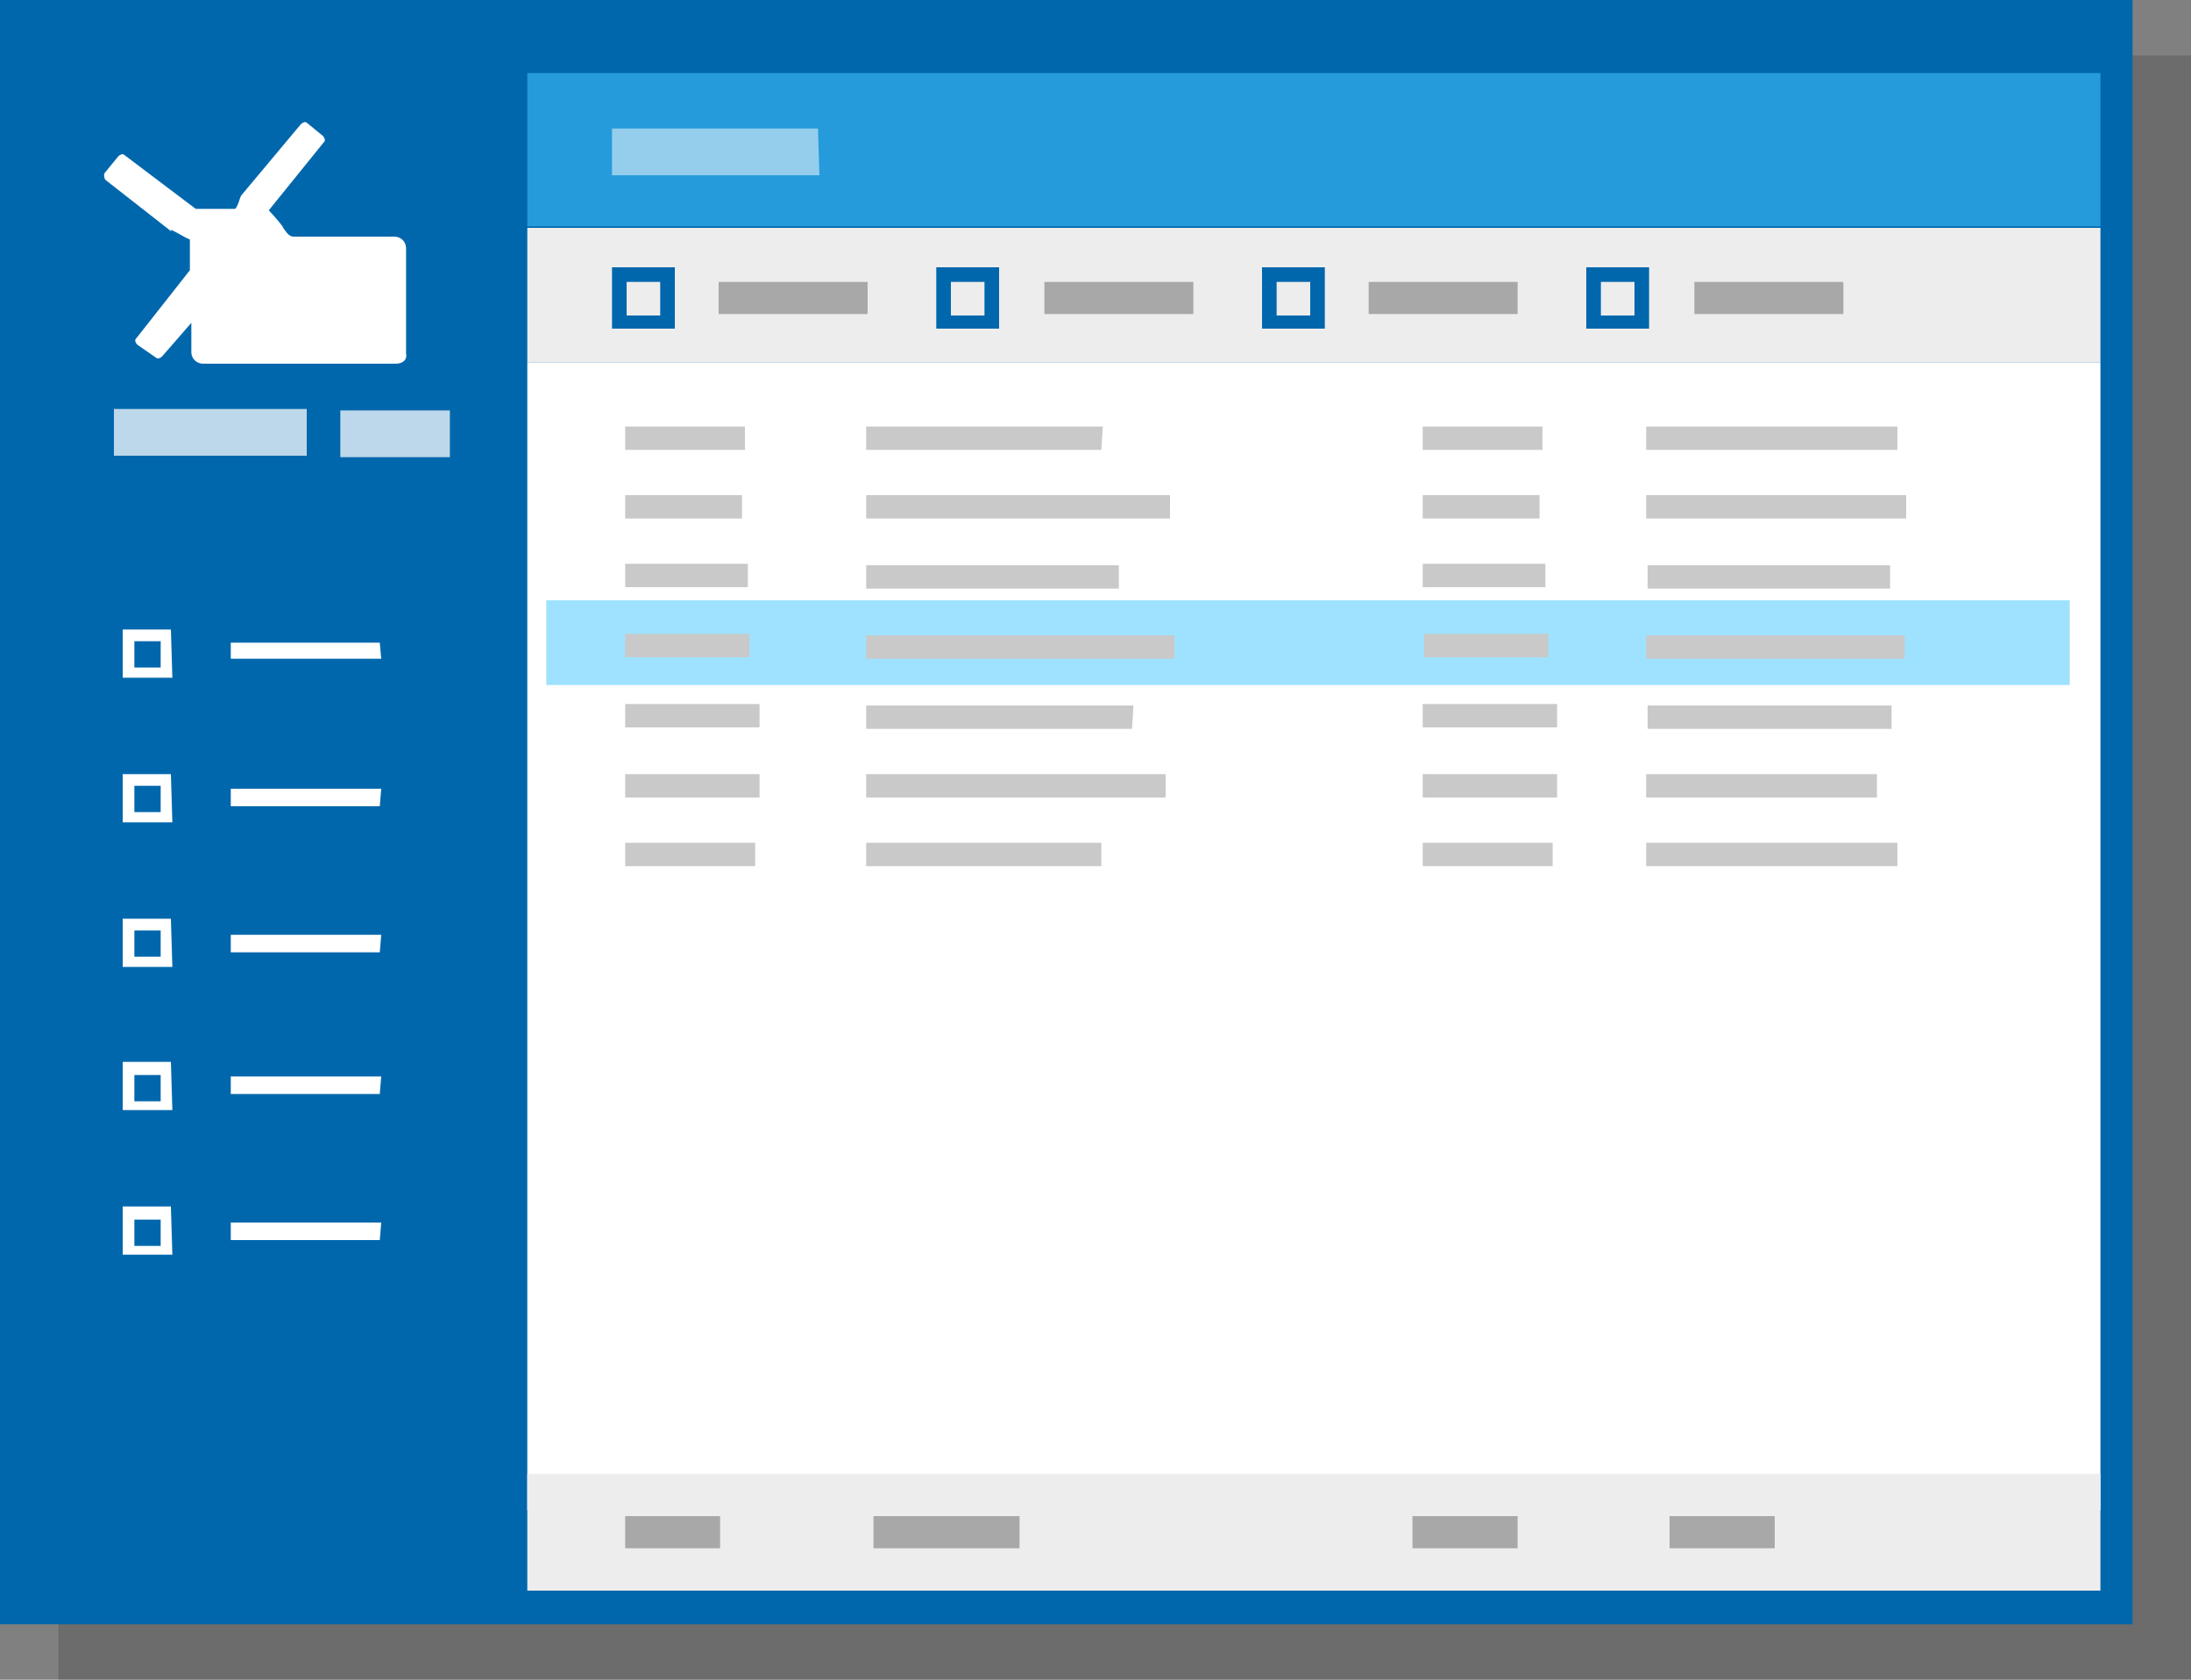
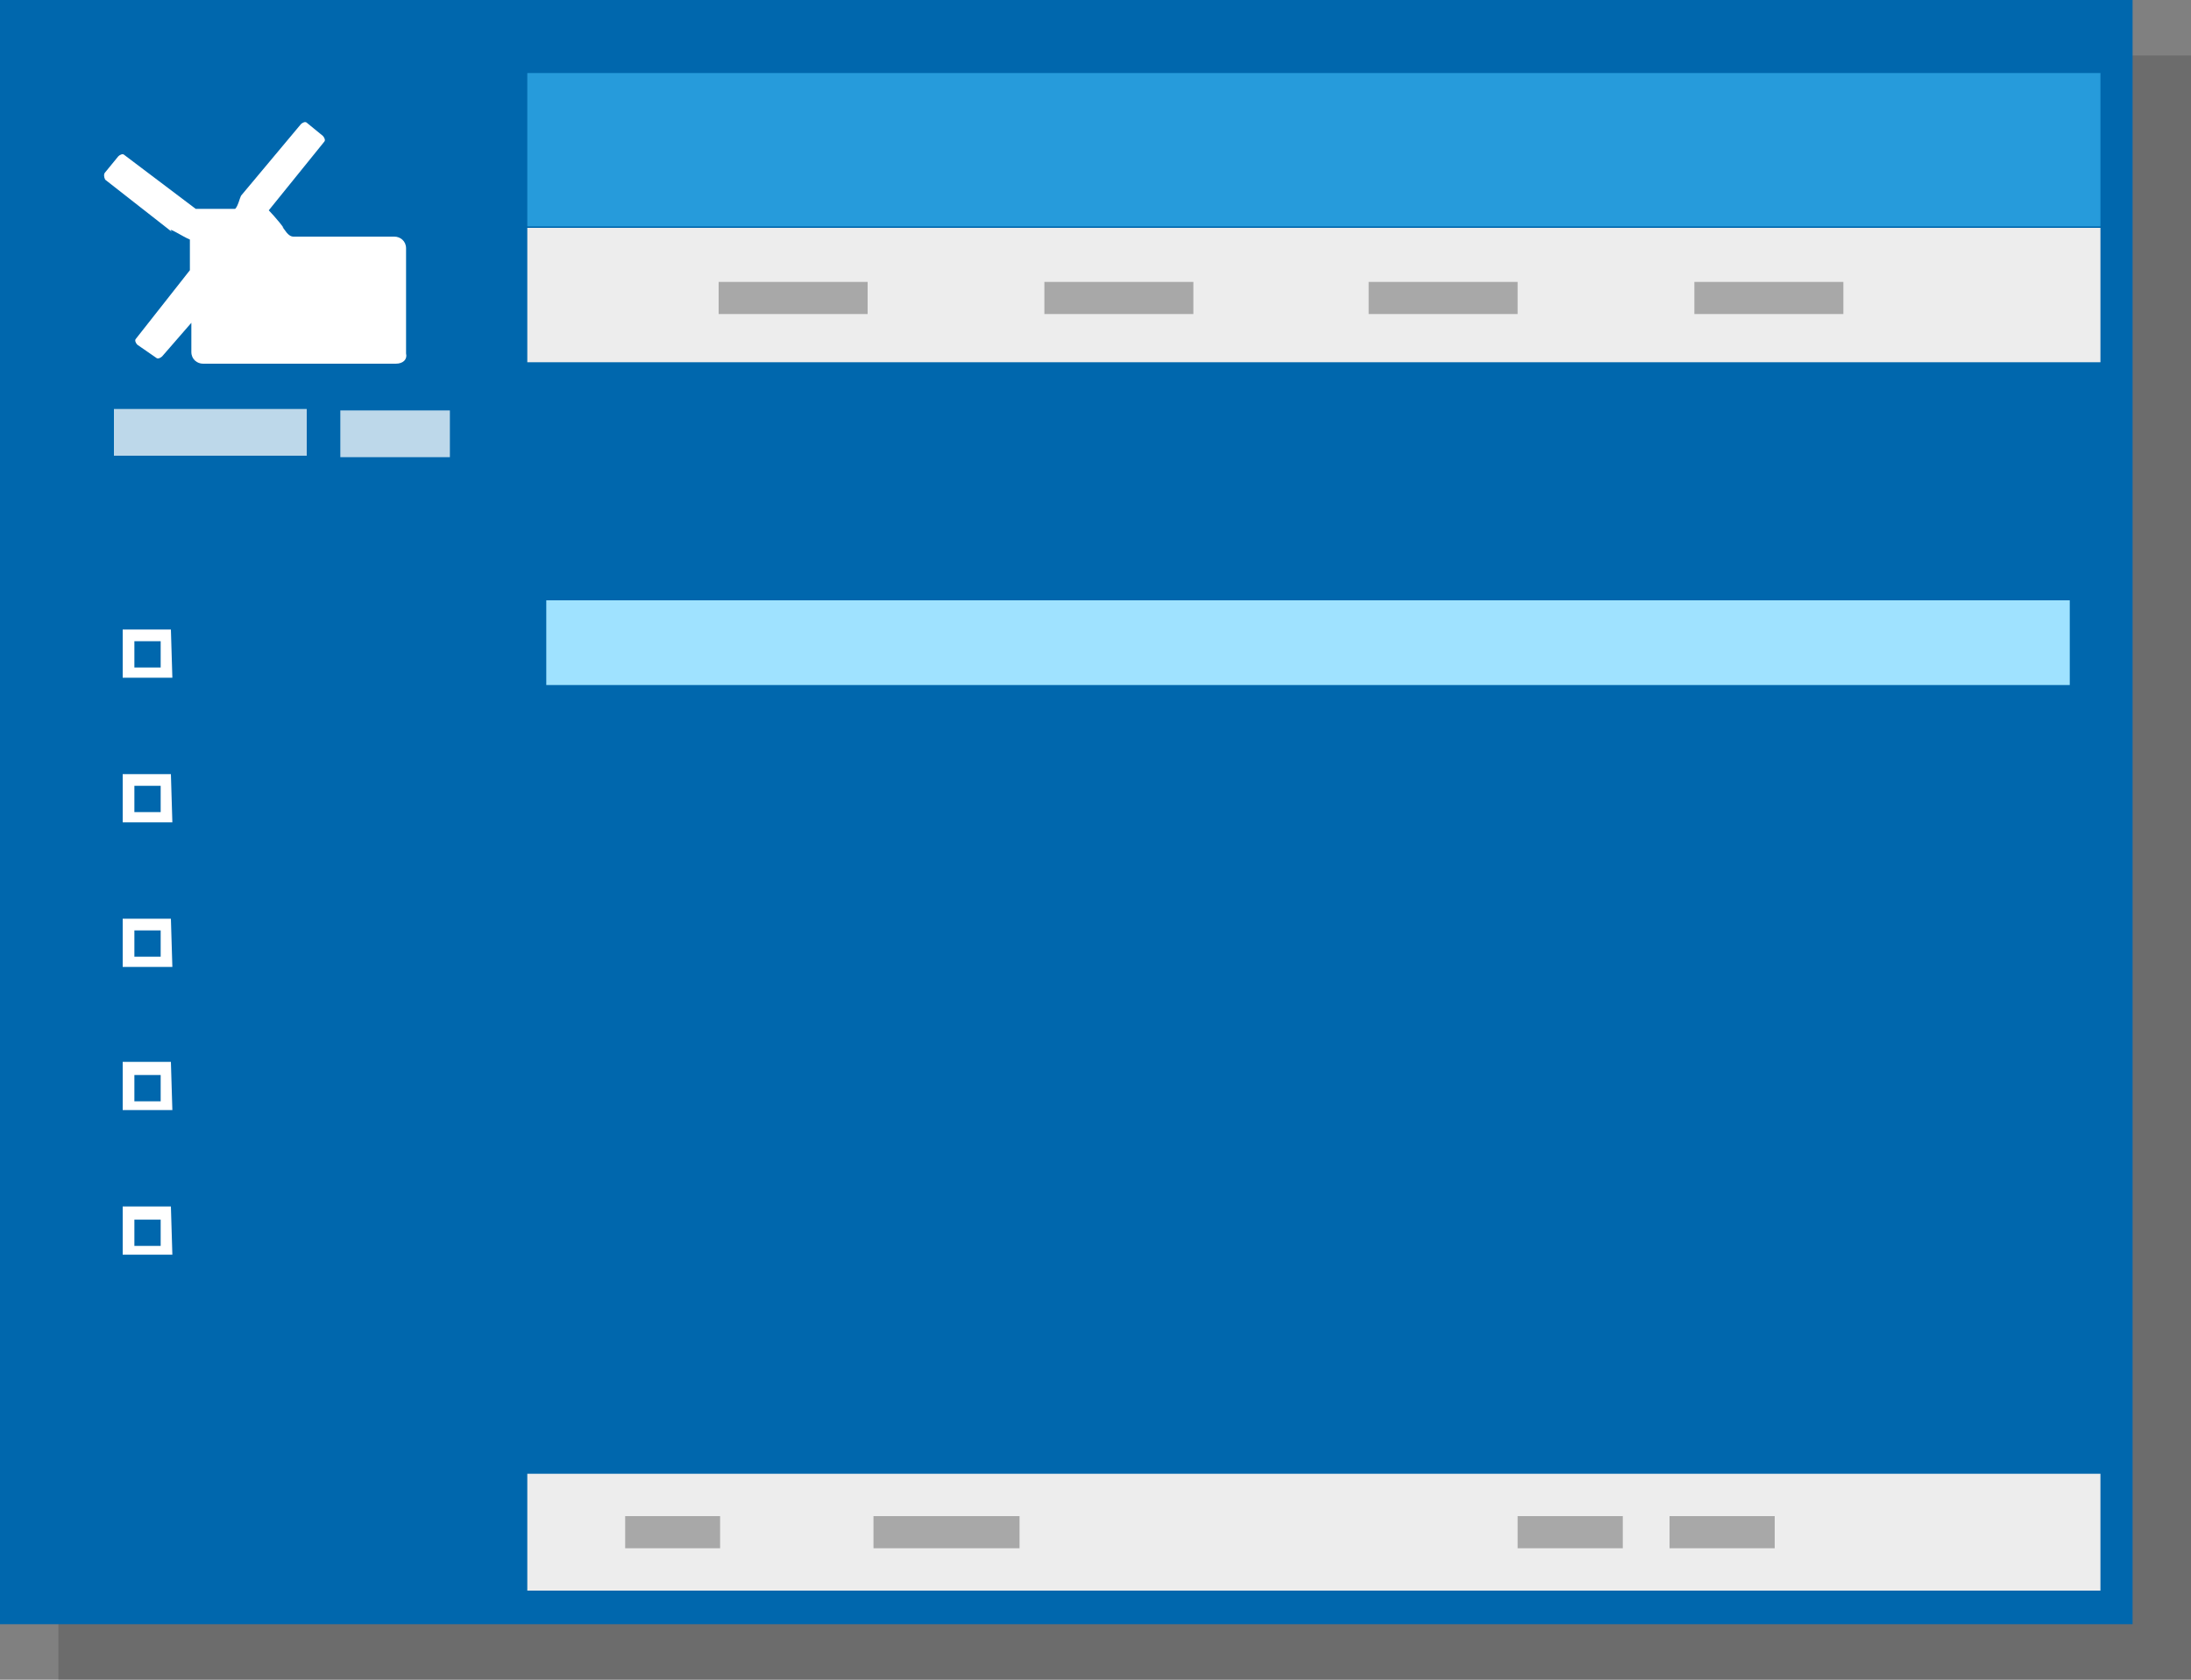
<svg xmlns="http://www.w3.org/2000/svg" version="1.1" id="Layer_1" x="0px" y="0px" viewBox="0 0 150 115" xml:space="preserve" width="150px" height="115px">
  <rect x="0" y="0" width="150" height="115" fill="#808080" stroke="none" />
  <rect x="4" y="3.8" opacity="0.25" fill="#333333" width="146" height="111.2" />
  <rect fill="#0067AD" width="146" height="111.2" />
  <rect x="3.1" y="5" fill="#0067AD" width="31.7" height="103.9" />
-   <rect x="36.1" y="24.8" fill="#FFFFFF" width="107.7" height="78.6" />
  <rect x="36.1" y="5" fill="#269BDB" width="107.7" height="10.5" />
  <rect x="37.4" y="41.1" fill="#9FE2FF" width="104.3" height="5.8" />
  <rect x="36.1" y="15.6" fill="#EDEDED" width="107.7" height="9.2" />
  <rect x="36.1" y="100.9" fill="#EDEDED" width="107.7" height="8" />
-   <path fill="#C9C9C9" d="M42.8,40.2h8.4v-1.6h-8.4C42.8,38.6,42.8,40.2,42.8,40.2z M76.6,38.7H59.3v1.6h17.3V38.7z M51.3,43.4h-8.5  V45h8.5V43.4z M59.3,45.1h21.1v-1.6H59.3V45.1z M42.8,49.8H52v-1.6h-9.2V49.8z M77.6,48.3H59.3v1.6h18.2L77.6,48.3L77.6,48.3z   M42.8,54.6H52V53h-9.2V54.6z M59.3,54.6h20.5V53H59.3V54.6z M51,29.2h-8.2v1.6H51V29.2z M129.9,29.2h-17.2v1.6h17.2V29.2z   M75.5,29.2H59.3v1.6h16.1L75.5,29.2L75.5,29.2z M50.8,33.9h-8v1.6h8V33.9z M112.7,33.9v1.6h17.8v-1.6H112.7z M80.1,33.9H59.3v1.6  h20.8V33.9z M129.4,38.7h-16.6v1.6h16.6V38.7z M112.7,45.1h17.7v-1.6h-17.7V45.1L112.7,45.1z M129.5,48.3h-16.7v1.6h16.7V48.3z   M128.5,53h-15.8v1.6h15.8V53z M42.8,59.3h8.9v-1.6h-8.9C42.8,57.7,42.8,59.3,42.8,59.3z M105.6,29.2h-8.2v1.6h8.2V29.2z   M105.4,33.9h-8v1.6h8V33.9z M97.4,40.2h8.4v-1.6h-8.4V40.2z M106,43.4h-8.5V45h8.5V43.4z M97.4,49.8h9.2v-1.6h-9.2V49.8z   M97.4,54.6h9.2V53h-9.2V54.6z M97.4,59.3h8.9v-1.6h-8.9V59.3z M112.7,59.3h17.2v-1.6h-17.2V59.3L112.7,59.3z M59.3,59.3h16.1v-1.6  H59.3V59.3z" />
  <path fill="#FFFFFF" d="M11.8,46.4H8.4v-3.3h3.3L11.8,46.4L11.8,46.4z M11,43.9H9.2v1.8H11V43.9z M11.8,56.3H8.4V53h3.3L11.8,56.3  L11.8,56.3z M11,53.8H9.2v1.8H11V53.8z M11.8,66.2H8.4v-3.3h3.3L11.8,66.2L11.8,66.2z M11,63.7H9.2v1.8H11V63.7z M11.8,76H8.4v-3.3  h3.3L11.8,76L11.8,76z M11,73.6H9.2v1.8H11V73.6z M11.8,85.9H8.4v-3.3h3.3L11.8,85.9L11.8,85.9z M11,83.5H9.2v1.8H11V83.5z" />
-   <path fill="#FFFFFF" d="M26.1,45.1H15.8V44H26L26.1,45.1L26.1,45.1z M26.1,54H15.8v1.2H26L26.1,54L26.1,54z M26.1,64H15.8v1.2H26  L26.1,64L26.1,64z M26.1,73.7H15.8v1.2H26L26.1,73.7L26.1,73.7z M26.1,83.7H15.8v1.2H26L26.1,83.7L26.1,83.7z" />
-   <path fill="#A8A8A8" d="M49.3,106h-6.5v-2.2h6.5V106z M69.8,103.8h-10v2.2h10V103.8z M103.9,103.8h-7.2v2.2h7.2V103.8z M121.5,103.8  h-7.2v2.2h7.2V103.8z" />
-   <path fill="#0067AD" d="M46.2,22.5h-4.3v-4.2h4.3V22.5z M45.2,19.3h-2.3v2.3h2.3V19.3z M68.4,22.5h-4.3v-4.2h4.3V22.5z M67.4,19.3  h-2.3v2.3h2.3V19.3z M90.7,22.5h-4.3v-4.2h4.3V22.5z M89.7,19.3h-2.3v2.3h2.3V19.3z M112.9,22.5h-4.3v-4.2h4.3V22.5z M111.9,19.3  h-2.3v2.3h2.3V19.3z" />
+   <path fill="#A8A8A8" d="M49.3,106h-6.5v-2.2h6.5V106z M69.8,103.8h-10v2.2h10V103.8z M103.9,103.8v2.2h7.2V103.8z M121.5,103.8  h-7.2v2.2h7.2V103.8z" />
  <path fill="#A8A8A8" d="M59.4,21.5H49.2v-2.2h10.2V21.5z M81.7,19.3H71.5v2.2h10.2V19.3z M103.9,19.3H93.7v2.2h10.2  C103.9,21.5,103.9,19.3,103.9,19.3z M126.2,19.3H116v2.2h10.2V19.3z" />
  <path fill="#FFFFFF" d="M27.1,24.9H13.9c-0.4,0-0.8-0.3-0.8-0.8v-0.8v-1.2l-2,2.3c-0.1,0.1-0.3,0.2-0.4,0.1l-1.3-0.9  c-0.1-0.1-0.2-0.3-0.1-0.4l3.7-4.7v-2.1c-0.5-0.2-1.7-1-1.2-0.5l-4.6-3.6c-0.1-0.2-0.1-0.4,0-0.5l0.9-1.1c0.1-0.1,0.3-0.2,0.4-0.1  l4.9,3.7c0.9,0,2.4,0,2.7,0c0.2-0.2,0.3-0.7,0.4-0.9l4.1-4.9c0.1-0.1,0.3-0.2,0.4-0.1l1.1,0.9c0.1,0.1,0.2,0.3,0.1,0.4l-3.8,4.7  c0.4,0.4,1.3,1.5,0.9,1.1c0.2,0.2,0.4,0.7,0.8,0.7H27c0.4,0,0.8,0.3,0.8,0.8v7.2C27.9,24.6,27.6,24.9,27.1,24.9z" />
  <g>
    <g>
      <path fill="#BDD8EA" d="M7.8,31.2H21V28H7.8V31.2z M23.3,28.1v3.2h7.5v-3.2H23.3z" />
    </g>
  </g>
-   <path fill="#95CEED" d="M56.1,12H41.9V8.8H56L56.1,12z" />
</svg>